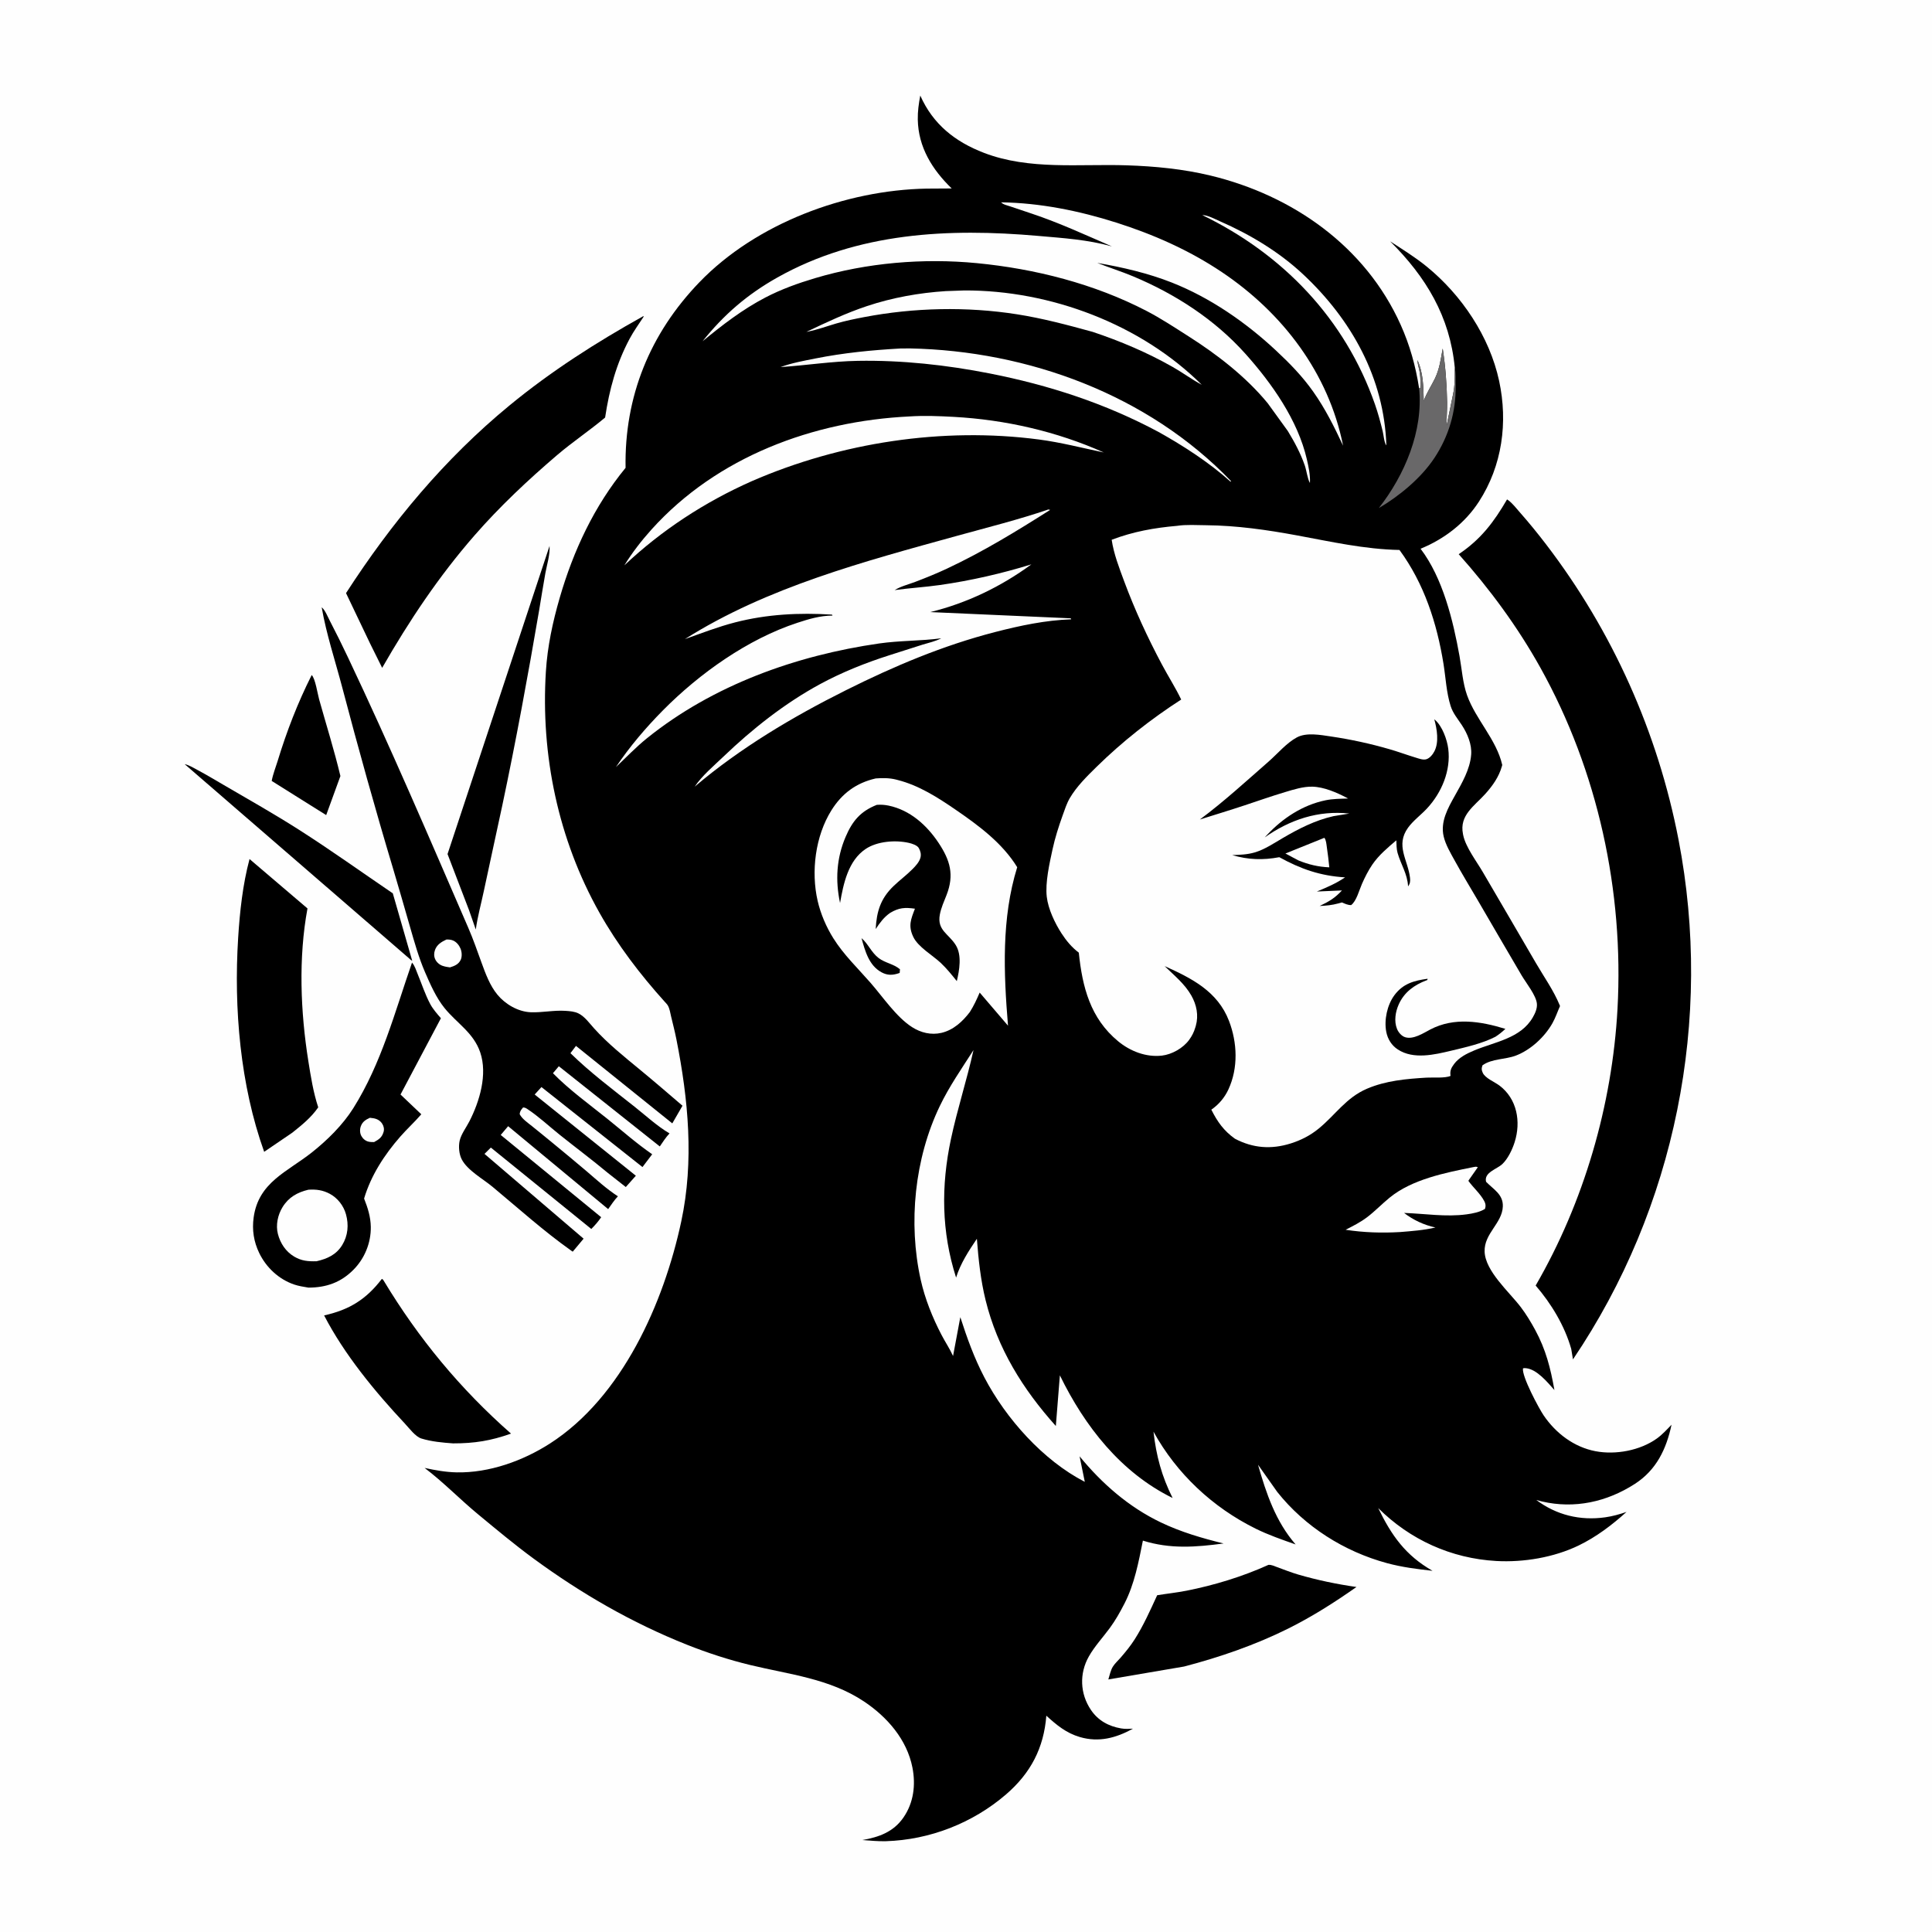
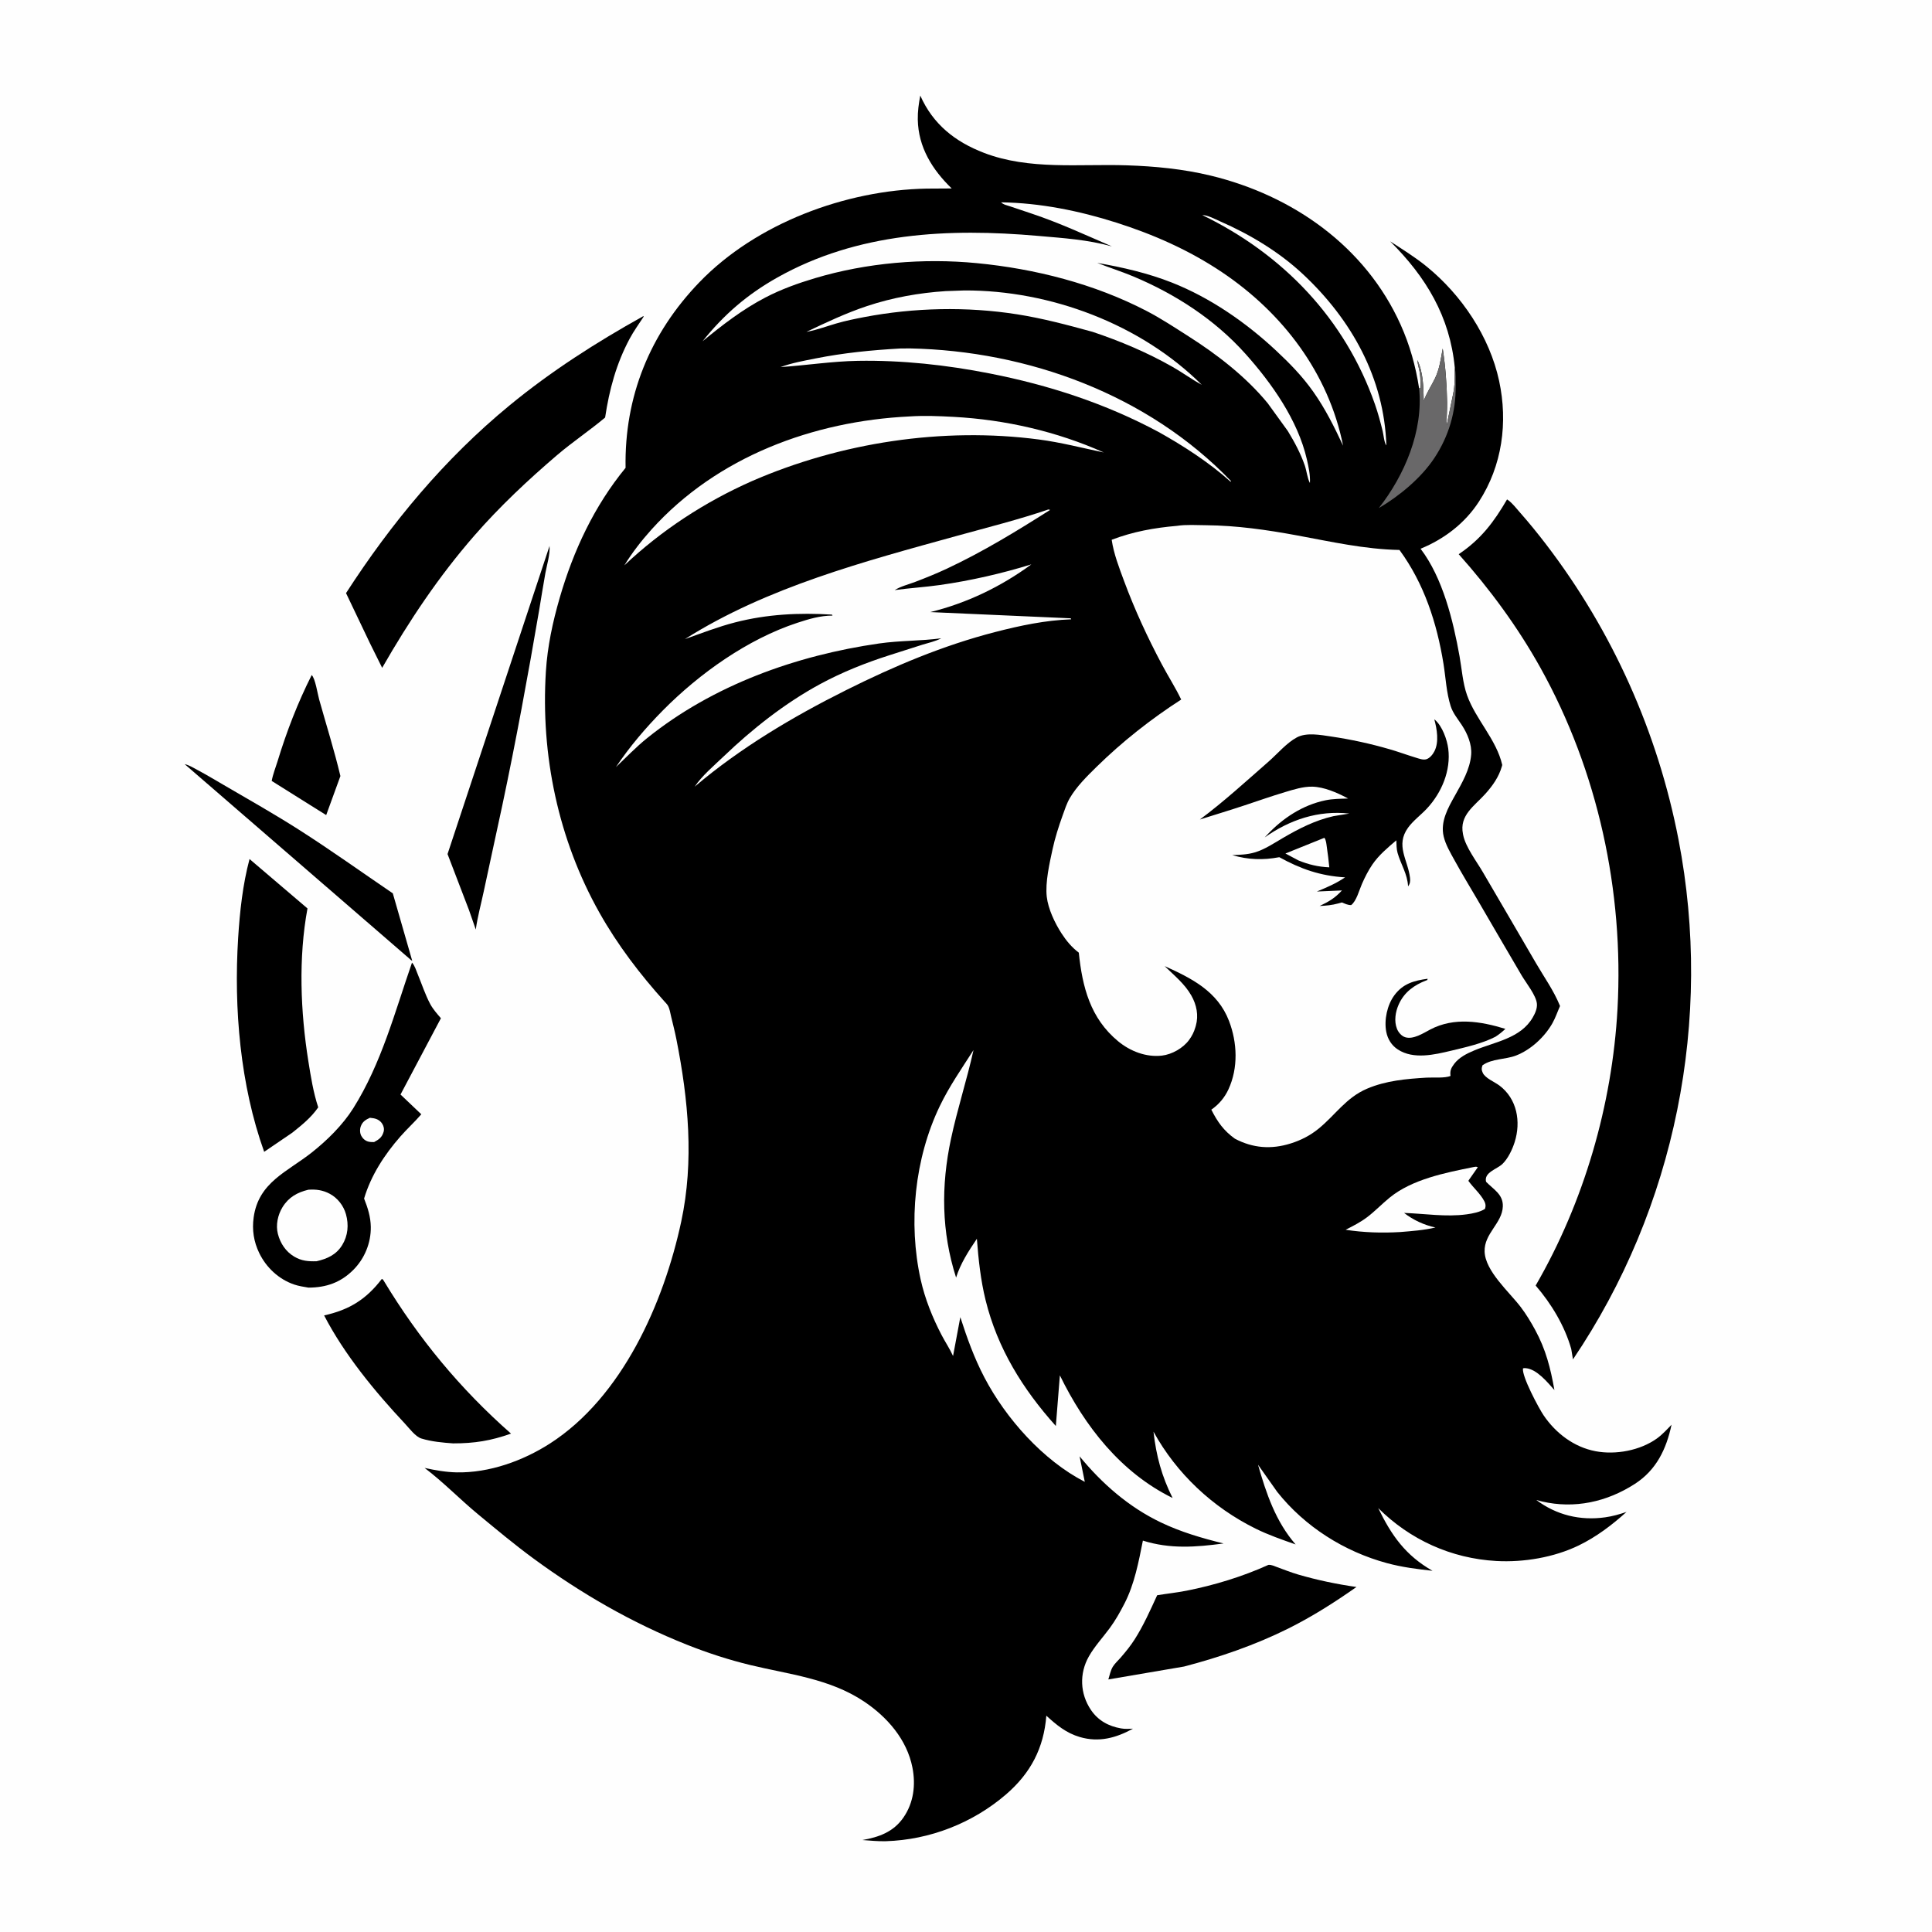
<svg xmlns="http://www.w3.org/2000/svg" version="1.1" style="display: block;" viewBox="0 0 2048 2048" width="1024" height="1024">
  <path transform="translate(0,0)" fill="rgb(254,254,254)" d="M 0 0 L 2048 0 L 2048 2048 L 0 2048 L 0 0 z" />
  <path transform="translate(0,0)" fill="rgb(0,0,0)" d="M 330.402 715.581 C 334.185 719.064 336.688 735.627 338.289 741.359 C 345.833 768.375 354.355 795.361 360.845 822.642 L 345.776 864.022 L 327.945 852.868 L 288.023 827.825 C 289.306 820.688 292.123 813.865 294.236 806.934 C 303.872 775.32 315.529 745.11 330.402 715.581 z" />
  <path transform="translate(0,0)" fill="rgb(0,0,0)" d="M 195.737 810.012 C 200.481 811.035 205.649 814.229 209.923 816.521 C 219.264 821.532 228.341 826.979 237.498 832.313 C 264.153 847.841 290.995 863.029 317.014 879.633 C 350.779 901.179 383.284 924.479 416.394 946.984 L 436.955 1018.42 C 435.081 1017.33 435.755 1017.88 434.243 1016.41 L 195.737 810.012 z" />
  <path transform="translate(0,0)" fill="rgb(0,0,0)" d="M 582.53 578.745 C 583.223 587.641 579.742 598.728 578.122 607.531 C 575.703 620.684 573.728 633.933 571.474 647.118 C 559.643 716.334 546.961 785.384 532.392 854.079 C 525.965 884.382 519.189 914.615 512.792 944.929 C 509.97 958.299 506.212 971.819 504.347 985.348 L 497.161 964.725 L 474.413 905.335 L 582.53 578.745 z" />
  <path transform="translate(0,0)" fill="rgb(0,0,0)" d="M 404.807 1355.64 C 406.271 1356.71 405.929 1356.22 406.776 1357.63 C 443.778 1418.96 487.915 1472.35 541.694 1519.68 C 520.368 1527.28 502.854 1530.07 480.269 1530.04 C 469.109 1529.24 457.419 1528.19 446.666 1524.88 C 440.354 1522.94 433.761 1513.94 429.221 1509.09 C 397.394 1475.14 365.039 1435.84 343.578 1394.41 C 370.22 1388.46 388.102 1377.5 404.807 1355.64 z" />
  <path transform="translate(0,0)" fill="rgb(0,0,0)" d="M 1344.55 1658.84 C 1347.62 1658.48 1351.17 1660.26 1354.01 1661.29 C 1361.36 1663.98 1368.69 1666.9 1376.2 1669.1 C 1396.51 1675.01 1416.99 1679.28 1437.91 1682.29 C 1414.76 1698.55 1390.97 1713.69 1365.61 1726.33 C 1330.73 1743.72 1292.82 1756.76 1255.17 1766.59 L 1174.89 1780.28 C 1176.2 1776 1177.3 1770.59 1179.65 1766.78 C 1181.76 1763.35 1185.16 1760.34 1187.8 1757.3 C 1193.16 1751.11 1198.34 1744.79 1202.75 1737.88 C 1212.21 1723.02 1219.3 1706.97 1226.65 1691.02 C 1236.95 1689.33 1247.35 1688.25 1257.6 1686.24 C 1286.94 1680.47 1317.3 1671.22 1344.55 1658.84 z" />
  <path transform="translate(0,0)" fill="rgb(0,0,0)" d="M 264.526 910.618 L 325.941 962.978 C 316.241 1015.38 318.505 1072.58 326.878 1125 C 329.499 1141.41 332.125 1158.02 337.336 1173.84 C 329.858 1184.68 320.024 1192.56 309.828 1200.7 L 280.028 1220.98 C 254.619 1150.06 247.774 1069.01 252.449 994.269 C 254.193 966.387 257.29 937.642 264.526 910.618 z" />
  <path transform="translate(0,0)" fill="rgb(0,0,0)" d="M 436.744 1020.42 C 439.691 1023.54 441.272 1029 442.914 1032.98 C 447.183 1043.31 450.802 1054.55 456.091 1064.38 C 459.069 1069.91 463.314 1074.63 467.386 1079.37 L 424.567 1160.24 L 446.588 1181.19 C 439.57 1189.32 431.543 1196.63 424.439 1204.72 C 407.608 1223.91 393.293 1245.85 385.951 1270.51 C 389.841 1280.29 392.899 1289.93 393.062 1300.57 C 393.321 1317.53 386.479 1334.15 374.561 1346.11 C 361.15 1359.57 345.697 1364.9 326.95 1364.93 C 321.868 1364.05 316.596 1363.29 311.709 1361.61 C 295.472 1356.03 282.207 1343.62 274.781 1328.25 C 268.971 1316.23 267.06 1303.7 268.887 1290.5 C 274.049 1253.22 304.399 1242.32 330.452 1221.72 C 346.777 1208.82 363.385 1192.44 374.496 1174.76 C 404.361 1127.26 418.53 1072.87 436.744 1020.42 z" />
  <path transform="translate(0,0)" fill="rgb(254,254,254)" d="M 392.111 1184.9 L 395.73 1185.37 C 399.649 1186.02 402.924 1187.77 405.147 1191.18 C 406.786 1193.69 407.478 1196.85 406.644 1199.76 C 404.957 1205.64 401.741 1207.85 396.552 1210.65 C 394.605 1210.65 392.588 1210.65 390.683 1210.21 C 387.412 1209.45 384.687 1207.13 383.071 1204.21 C 381.387 1201.17 381.295 1197.03 382.503 1193.81 C 384.307 1188.99 387.63 1186.95 392.111 1184.9 z" />
  <path transform="translate(0,0)" fill="rgb(254,254,254)" d="M 326.887 1261.15 C 335.151 1260.6 342.214 1261.53 349.607 1265.49 C 357.885 1269.93 364.211 1278.09 366.727 1287.12 C 369.855 1298.36 368.896 1309.75 362.753 1319.8 C 356.433 1330.14 346.828 1334.4 335.54 1336.98 C 326.777 1337.21 319.685 1336.69 311.873 1332.05 C 302.937 1326.75 297.137 1317.99 294.575 1308.02 C 292.153 1298.59 294.449 1287.9 299.453 1279.7 C 305.929 1269.09 315.177 1263.98 326.887 1261.15 z" />
  <path transform="translate(0,0)" fill="rgb(0,0,0)" d="M 681.858 335.168 L 682.43 335.481 C 677.363 343.323 671.924 350.697 667.5 358.964 C 653.278 385.538 645.891 412.976 641.45 442.606 C 624.961 456.433 606.947 468.43 590.544 482.433 C 559.649 508.808 529.665 536.998 502.941 567.636 C 465.049 611.078 433.751 658.024 405.105 707.929 L 392.375 682.282 L 366.804 628.721 C 414.936 554.228 471.287 486.391 540.008 429.851 C 584.385 393.34 631.753 363.108 681.858 335.168 z" />
-   <path transform="translate(0,0)" fill="rgb(0,0,0)" d="M 341.007 643.756 C 344.641 646.68 347.378 653.748 349.556 657.915 C 356.247 670.721 362.606 683.649 368.795 696.705 C 413.575 791.168 454.889 887.661 496.43 983.594 C 501.645 995.638 505.931 1008.02 510.402 1020.35 C 514.659 1032.09 519.291 1044.74 527.349 1054.48 C 535.73 1064.6 549.165 1072.46 562.493 1073.02 C 574.76 1073.53 587.097 1070.7 599.311 1071.53 C 603.999 1071.85 609.143 1072.18 613.385 1074.36 C 619.925 1077.71 624.669 1084.46 629.513 1089.85 C 644.19 1106.17 661.472 1119.96 678.367 1133.89 C 693.583 1146.44 708.522 1159.26 723.47 1172.12 L 712.67 1190.83 L 610.552 1108.7 L 604.701 1116.42 C 625.72 1137.03 649.8 1155.03 672.851 1173.3 C 684.835 1182.8 696.533 1193.7 709.724 1201.47 C 705.746 1205.64 702.663 1210.53 699.412 1215.27 L 592.387 1130.26 L 586.144 1137.64 C 603.341 1155.21 624.584 1170.57 643.772 1185.96 C 659.418 1198.51 674.841 1212.21 691.352 1223.56 L 681.048 1237.13 L 573.972 1152.33 L 566.783 1160.23 L 674.031 1246.32 L 663.377 1258.31 L 644.341 1243.35 C 627.594 1229.39 610.027 1216.29 592.995 1202.66 C 581.807 1193.71 570.843 1183.37 558.882 1175.51 C 557.266 1174.45 556.416 1174.07 554.5 1173.95 C 552.491 1176.34 551.191 1177.75 550.85 1181 C 553.434 1186.16 559.356 1190.04 563.772 1193.63 C 571.28 1199.72 578.819 1205.77 586.264 1211.94 C 598.184 1221.81 610.171 1231.6 621.938 1241.66 C 632.737 1250.89 643.046 1260.39 654.997 1268.13 C 651.108 1272.26 647.964 1277.1 644.668 1281.71 L 538.647 1193.81 L 530.787 1203.1 L 637.277 1290.3 C 634.108 1294.95 630.772 1298.78 626.8 1302.76 L 520.325 1216.48 L 513.592 1223.17 L 618.64 1313.05 L 607.107 1326.83 L 605.245 1325.54 C 576.29 1304.97 549.369 1280.78 522.089 1258.05 C 512.057 1249.69 495.576 1240.7 489.5 1229.05 C 486.566 1223.43 485.888 1215.2 487.287 1209.08 C 488.846 1202.26 494.305 1195.04 497.527 1188.76 C 508.392 1167.61 517.023 1138.86 509.039 1115.5 C 501.903 1094.62 484.335 1084.78 471.199 1068.55 C 462.364 1057.63 456.073 1043.38 450.532 1030.53 C 443.876 1015.09 439.392 998.993 434.735 982.882 C 428.841 962.491 423.068 942.077 416.965 921.746 C 397.721 857.636 379.782 793.209 362.73 728.482 C 355.351 700.469 345.942 672.288 341.007 643.756 z" />
  <path transform="translate(0,0)" fill="rgb(254,254,254)" d="M 473.248 995.923 C 475.702 995.901 477.957 996.004 480.256 996.97 C 483.881 998.492 486.662 1001.95 488.149 1005.5 C 489.611 1008.99 489.998 1014.15 488.294 1017.61 C 485.964 1022.34 481.709 1024.02 476.962 1025.47 C 474.33 1025.18 471.727 1024.68 469.21 1023.84 C 465.878 1022.73 462.773 1020.03 461.312 1016.8 C 459.873 1013.62 459.948 1010.25 461.117 1007 C 463.194 1001.23 467.988 998.405 473.248 995.923 z" />
  <path transform="translate(0,0)" fill="rgb(0,0,0)" d="M 1597.52 529.424 L 1598.86 530.269 C 1603.44 533.656 1607.79 539.354 1611.61 543.695 C 1621.07 554.43 1630.04 565.455 1638.73 576.81 C 1709.24 668.889 1757.27 776.118 1779.3 890.044 C 1816.12 1080.5 1776.09 1280.26 1667.41 1441 L 1665.58 1429.98 C 1658.71 1405.58 1644.38 1381.8 1627.86 1362.73 C 1679.04 1274.33 1709.01 1171.38 1714.62 1069.5 C 1721.47 944.82 1693.82 817.249 1632.96 707.938 C 1608.79 664.528 1579.31 624.508 1546.29 587.461 C 1569.82 571.671 1583.53 553.452 1597.52 529.424 z" />
  <path transform="translate(0,0)" fill="rgb(0,0,0)" d="M 975.524 101.288 C 988.949 131.639 1012.32 150.224 1043 162.016 C 1091.08 180.494 1144.19 173.589 1194.5 175.252 C 1224.25 176.236 1254.1 179.113 1283.08 186.088 C 1370.14 207.042 1447.35 261.09 1484.68 344.101 C 1494.45 365.827 1500.69 388.137 1504.31 411.63 L 1505.58 411.5 C 1506.01 404.044 1505.76 396.687 1503.83 389.425 C 1503.13 386.774 1502.75 384.432 1502.5 381.698 C 1508.8 395.119 1508.9 410.474 1509.2 425.039 C 1512.38 416.087 1517.22 409.304 1521.24 400.921 C 1525.97 391.077 1527.38 380.116 1529.33 369.477 C 1532.2 388.244 1533.7 407.605 1533.99 426.594 C 1534.11 434.715 1533.33 442.694 1533.54 450.849 L 1540.29 418 C 1542.32 408.595 1542.08 399.165 1542.12 389.59 C 1536.92 335.522 1511.63 293.571 1473.58 255.801 C 1486.73 264.325 1500.18 272.65 1512.34 282.556 C 1549.38 312.721 1579.04 356.806 1589.14 403.781 C 1598.59 447.743 1592.46 493.591 1567.71 531.787 C 1552.85 554.717 1530.83 571.467 1505.85 581.68 C 1529.43 612.604 1540.38 657.763 1547.16 695.551 C 1549.59 709.077 1550.55 724.054 1555.14 736.949 C 1564.28 762.646 1586.25 783.787 1592.44 810.889 L 1592 812.498 C 1588.86 823.611 1582.14 833.058 1574.48 841.573 C 1562.92 854.406 1546.83 864.183 1550.8 884 L 1551.05 885.307 C 1553.76 898.189 1565.14 912.922 1571.86 924.456 C 1590.61 956.608 1609.48 988.69 1628.15 1020.89 C 1636.7 1035.62 1646.86 1049.78 1653.34 1065.58 L 1653.69 1066.42 C 1650.98 1072.52 1648.9 1078.84 1645.61 1084.68 C 1637.46 1099.16 1622.61 1112.94 1607 1118.92 C 1595.62 1123.28 1581.66 1122.05 1571.5 1129.25 C 1570.39 1132.6 1570.31 1133.79 1571.72 1137.09 C 1574.2 1142.9 1584.38 1146.89 1589.42 1150.69 C 1608.23 1164.82 1612.43 1189.08 1605.6 1210.7 C 1603.14 1218.5 1598.55 1228.18 1592.66 1233.84 C 1586.82 1239.46 1572.81 1242.72 1575.3 1252.75 C 1583.3 1260.97 1593.54 1266.08 1593.06 1278.92 C 1592.39 1296.84 1573.18 1307.4 1573.75 1326.65 C 1574.37 1347.49 1599.9 1369.5 1612.14 1385.65 C 1617.86 1393.19 1622.81 1401.4 1627.32 1409.71 C 1638.73 1430.74 1643.59 1450.22 1647.75 1473.51 C 1640.37 1465.24 1629.21 1451.45 1617.5 1450.33 C 1615.89 1450.17 1615.8 1450.26 1614.44 1450.5 C 1612.91 1458.7 1631.28 1492.91 1636.28 1500.3 C 1649.17 1519.3 1668.49 1534.02 1691.37 1538.36 C 1712.69 1542.4 1738.55 1537.62 1756.35 1524.88 C 1762.07 1520.78 1767.03 1515.31 1771.9 1510.27 C 1766.42 1536.02 1755.87 1558.25 1733 1573 C 1703.45 1592.06 1669.08 1599.7 1634.5 1591.61 L 1628.52 1590.03 C 1649.95 1606.06 1674.96 1612.14 1701.5 1608.43 C 1709.28 1607.35 1716.76 1605.23 1724.18 1602.7 C 1708.78 1616.6 1692.1 1629.25 1673.36 1638.31 C 1647.14 1650.97 1614.98 1656.35 1586 1654.71 C 1538.4 1652.01 1494.72 1632.24 1460.97 1598.63 C 1475.02 1627.63 1489.92 1648.8 1518.54 1665.12 C 1502.12 1663.29 1486.27 1661.32 1470.24 1656.98 C 1424.87 1644.68 1383.29 1618.41 1353.98 1581.57 L 1333.56 1552.68 C 1342.26 1583.19 1352.26 1612.8 1373.4 1637.17 C 1359.09 1632.13 1344.66 1627.17 1331.04 1620.44 C 1285.43 1597.89 1247.28 1562.18 1222.75 1517.64 C 1225.65 1543.27 1231.46 1564.88 1243.01 1587.93 C 1188.15 1561.01 1149.83 1511.89 1123.51 1457.93 L 1119.23 1511.62 C 1084.27 1472.61 1057.44 1429.57 1044.77 1378.23 C 1039.51 1356.88 1037.2 1335.03 1035.53 1313.16 C 1026.76 1326.13 1018.21 1339.22 1013.49 1354.3 C 997.905 1305.68 997.481 1257.08 1008.03 1207.5 C 1014.78 1175.8 1024.92 1144.84 1031.95 1113.15 C 1019.41 1132.75 1006.32 1151.47 996.199 1172.52 C 969.463 1228.11 962.62 1296.4 975.966 1356.5 C 980.473 1376.8 988.495 1396.74 998.098 1415.15 C 1002 1422.63 1006.79 1429.72 1010.28 1437.4 L 1017.98 1396.24 C 1025.11 1418.37 1032.67 1439.46 1043.5 1460.16 C 1066.34 1503.81 1105.85 1548.17 1149.93 1570.82 L 1144.41 1543.77 C 1168.15 1572.69 1196.42 1597.47 1230.44 1613.78 C 1251.81 1624.02 1274.11 1630.5 1297.05 1636.15 C 1267.55 1640.06 1240.51 1642.22 1211.51 1633.12 C 1206.99 1655.7 1202.62 1679.19 1191.98 1699.84 C 1187.35 1708.84 1182.49 1717.54 1176.49 1725.7 C 1169.14 1735.7 1160.37 1745.08 1154.23 1755.89 C 1143.99 1773.94 1144.8 1795.42 1156.44 1812.61 C 1164.09 1823.91 1175.19 1829.91 1188.43 1832.2 C 1192.59 1832.92 1196.83 1832.7 1201.03 1832.47 C 1183.11 1842.28 1164.97 1847.29 1144.64 1841.32 C 1130.22 1837.09 1120.05 1828.62 1109.16 1818.7 C 1106.47 1853.1 1092.51 1879.69 1066.37 1902.2 C 1031.11 1932.55 985.603 1950.31 939.08 1951.75 C 930.834 1952 922.408 1951.1 914.186 1950.52 C 931.759 1947.42 947.057 1941.98 957.661 1926.68 C 968.504 1911.02 970.821 1892.13 967.22 1873.71 C 961.403 1843.95 940.412 1819.99 915.81 1803.59 C 879.357 1779.31 836.79 1775.02 795.36 1765.01 C 772.572 1759.5 749.915 1752.11 728.123 1743.45 C 669.879 1720.28 616.158 1689.25 565.661 1652.21 C 545.501 1637.42 526.055 1621.16 506.781 1605.23 C 487.524 1589.32 470.03 1571.13 450.119 1556.08 C 461.416 1558.52 472.517 1560.54 484.106 1560.77 C 518.511 1561.45 554.297 1548.61 582.962 1530.19 C 659.662 1480.9 703.672 1381.1 722.136 1294.89 C 735.871 1230.75 729.669 1165.64 717.027 1101.79 C 715.419 1093.67 713.376 1085.69 711.43 1077.65 C 710.518 1073.89 709.912 1069.22 707.919 1065.85 C 707.092 1064.45 705.897 1063.31 704.819 1062.11 C 678.542 1032.95 654.714 1001.78 635.428 967.5 C 591.719 889.81 573.093 800.446 578.664 711.765 C 580.336 685.154 585.893 659.334 593.292 633.787 C 607.803 583.686 629.932 536.389 663.137 495.926 C 661.782 420.356 688.954 353.615 741.328 299.249 C 801.545 236.739 896.305 201.542 982.139 199.937 L 1008.84 199.774 C 988.271 179.832 973.414 156.115 972.895 126.687 C 972.739 117.861 973.918 109.92 975.524 101.288 z" />
  <path transform="translate(0,0)" fill="rgb(254,254,254)" d="M 1274.46 227.99 C 1280.27 228.009 1288.1 232.328 1293.43 234.663 C 1325.2 248.594 1355.76 266.896 1381.21 290.671 C 1432.56 338.63 1467.35 400.895 1469.59 472.126 C 1467.35 469.654 1466.59 460.635 1465.69 457 C 1463.33 447.442 1460.76 437.884 1457.51 428.584 C 1425.89 338.009 1359.9 269.37 1274.46 227.99 z" />
  <path transform="translate(0,0)" fill="rgb(105,104,105)" d="M 1529.33 369.477 C 1532.2 388.244 1533.7 407.605 1533.99 426.594 C 1534.11 434.715 1533.33 442.694 1533.54 450.849 L 1540.29 418 C 1542.32 408.595 1542.08 399.165 1542.12 389.59 C 1543.43 396.062 1542.97 402.448 1543.06 409 C 1543.44 436.507 1535.7 462.556 1520.46 485.57 C 1506.47 506.69 1483.4 525.804 1461.61 538.584 C 1488.99 503.658 1508.87 456.872 1504.31 411.63 L 1505.58 411.5 C 1506.01 404.044 1505.76 396.687 1503.83 389.425 C 1503.13 386.774 1502.75 384.432 1502.5 381.698 C 1508.8 395.119 1508.9 410.474 1509.2 425.039 C 1512.38 416.087 1517.22 409.304 1521.24 400.921 C 1525.97 391.077 1527.38 380.116 1529.33 369.477 z" />
  <path transform="translate(0,0)" fill="rgb(254,254,254)" d="M 1561.52 1237.23 C 1563.75 1236.86 1564.41 1236.41 1566.56 1237.3 L 1557.28 1250.53 L 1556.55 1251.77 C 1561.75 1258.99 1569.31 1265.44 1573.41 1273.28 C 1574.93 1276.19 1575.16 1278.44 1574.12 1281.5 C 1568.58 1284.97 1561.13 1286.37 1554.72 1287.25 C 1532.77 1290.25 1510.38 1286.5 1488.39 1285.76 C 1498.08 1293.27 1509.66 1298.65 1521.62 1301.19 C 1509.38 1304.1 1496.75 1304.99 1484.25 1306.02 C 1464.9 1307.16 1445.6 1306.56 1426.42 1303.62 C 1434.22 1299.62 1442.09 1295.67 1449.1 1290.36 C 1457.56 1283.96 1464.89 1276.22 1473.09 1269.53 C 1496.98 1250.04 1531.99 1243.2 1561.52 1237.23 z" />
  <path transform="translate(0,0)" fill="rgb(254,254,254)" d="M 954.127 369.432 L 964.398 369.336 C 1089.89 371.844 1216.96 418.412 1304.95 510 L 1304.5 510.652 C 1281.97 490.384 1254.58 472.675 1228.14 457.907 C 1171.62 427.655 1112.01 408.251 1049.17 395.885 C 1003.35 386.866 956.079 381.695 909.322 382.505 C 881.714 382.984 854.84 387.293 827.426 389.114 C 839.255 384.754 852.134 382.431 864.468 379.982 C 894.374 374.043 923.714 371.149 954.127 369.432 z" />
  <path transform="translate(0,0)" fill="rgb(254,254,254)" d="M 1002.46 308.591 L 1022.33 307.884 C 1113.12 307.568 1209.12 343.439 1273.91 407.899 C 1263.33 402.184 1253.64 394.996 1243.18 389.046 C 1216.18 373.686 1187.61 361.598 1158.18 351.772 C 1131.64 344.485 1105.3 337.434 1078.06 333.159 C 1024.9 324.817 968.902 326.051 916.082 336.137 C 906.185 338.026 896.273 340.049 886.594 342.867 C 876.541 345.794 866.686 349.477 856.397 351.505 L 854.826 351.808 C 875.992 341.715 896.944 331.805 919.259 324.381 C 946.054 315.468 974.334 310.414 1002.46 308.591 z" />
  <path transform="translate(0,0)" fill="rgb(254,254,254)" d="M 964.262 441.434 C 979.723 440.407 995.539 441.058 1011 441.902 C 1065.51 444.879 1120.2 457.327 1170.09 479.639 C 1146.99 474.803 1124.7 468.954 1101.2 465.871 C 999.247 452.492 891.039 469.096 796.998 510.025 C 747.261 532.083 701.426 561.922 661.862 599.284 C 669.932 586.039 680.26 572.795 690.616 561.296 C 760.163 484.074 862.199 446.34 964.262 441.434 z" />
  <path transform="translate(0,0)" fill="rgb(254,254,254)" d="M 1061.22 214.479 C 1102.49 215.057 1143.96 223.468 1183.18 235.926 C 1222.76 248.495 1260.63 265.242 1295.21 288.438 C 1359.6 331.623 1408.36 395.423 1423.73 472.442 C 1414.34 452.372 1404.91 433.342 1392.07 415.185 C 1380.37 398.647 1367.14 385.125 1352.38 371.357 C 1320.57 341.681 1282.88 315.597 1242.3 299.561 C 1217.09 289.595 1189.84 283.309 1163.15 278.692 C 1175.74 283.689 1188.67 287.714 1201.19 292.955 C 1245.91 311.675 1287.58 338.632 1320.04 374.867 C 1348.2 406.296 1375.79 445.391 1385.34 487 C 1387.22 495.174 1389.04 503.582 1388.58 512 C 1385.92 507.359 1385.01 498.777 1383.11 493.344 C 1378.54 480.275 1372.35 468.767 1365.18 456.959 L 1343.89 427.524 C 1320.85 399.455 1290.42 375.926 1259.95 356.549 C 1245.24 347.188 1230.71 337.542 1215.2 329.504 C 1159.92 300.85 1097.23 284.893 1035.45 278.938 C 978.584 273.456 918.819 278.504 864 294.856 C 845.862 300.267 828.098 306.633 811.287 315.397 C 787.003 328.056 765.824 344.447 744.746 361.741 C 767.405 333.44 792.254 312.047 823.895 294.243 C 909.164 246.262 1005.46 241.716 1100.59 250.069 C 1127.16 252.402 1152.87 254.013 1178.67 261.202 C 1150.5 249.016 1123.24 236.363 1094.06 226.577 C 1086.38 223.998 1078.69 221.433 1071.01 218.824 C 1067.73 217.709 1063.64 217.002 1061.22 214.479 z" />
  <path transform="translate(0,0)" fill="rgb(254,254,254)" d="M 1111.27 540.073 L 1113.22 540.5 C 1077.46 563.176 1042.31 584.695 1003.9 602.725 C 992.887 607.897 981.558 612.482 970.186 616.813 C 962.934 619.575 954.985 621.44 948.367 625.536 C 964.315 623.329 980.42 622.414 996.385 620.138 C 1028.92 615.5 1061.92 607.971 1093.31 598.249 C 1061.13 621.874 1024.92 639.337 986.126 648.835 L 1135 655.44 L 1135.52 656.5 C 1108.07 657.493 1081.51 663.117 1055 669.955 C 999.607 684.244 947.944 706.081 896.875 731.585 C 840.438 759.77 784.539 792.987 736.379 833.904 C 744.21 822.242 756.578 811.891 766.697 802.198 C 797.455 772.737 831.856 745.504 869.377 725.164 C 892.63 712.558 917.591 702.632 942.753 694.589 C 954.418 690.876 966.059 687.076 977.743 683.424 C 984.467 681.322 991.535 679.911 997.789 676.615 C 975.98 679.527 953.909 678.943 932 682.089 C 843.921 694.739 755.719 726.28 685.876 782.521 C 674.151 791.961 663.823 802.814 652.921 813.156 C 667.241 791.678 684.72 771.212 702.871 752.873 C 741.564 713.78 792.775 677.399 845.257 660.19 C 857.662 656.122 869.328 652.6 882.5 652.541 L 881.914 651.5 C 847.199 649.349 813.102 651.039 779.234 659.761 C 761.062 664.441 743.697 671.204 726.052 677.48 C 813.057 622.37 916.832 594.992 1015.18 567.815 C 1047.09 558.997 1079.98 550.797 1111.27 540.073 z" />
-   <path transform="translate(0,0)" fill="rgb(254,254,254)" d="M 928.257 825.181 C 935.271 824.592 942.783 824.618 949.629 826.324 L 951.5 826.813 C 974.003 832.477 994.092 845.36 1013.03 858.357 C 1037.46 875.115 1062.63 893.745 1078.28 919.28 C 1061.46 973.515 1063.93 1031.36 1068.53 1087.27 L 1038.5 1052.16 C 1035.42 1059.36 1032.3 1066.15 1028.08 1072.77 C 1020.47 1082.83 1010.61 1091.91 998 1094.87 C 987.069 1097.43 976.096 1094.75 966.783 1088.77 C 950.019 1078.02 935.783 1056.65 922.692 1041.69 C 909.193 1026.27 894.327 1012.07 883.37 994.591 C 875.869 982.624 869.927 968.799 866.753 955.034 C 859.581 923.929 864.222 886.357 881.302 859.025 C 892.537 841.047 907.606 829.932 928.257 825.181 z" />
  <path transform="translate(0,0)" fill="rgb(0,0,0)" d="M 913.244 994.464 C 920.29 1000.42 923.614 1009.63 931.432 1015.6 C 938.284 1020.83 947.634 1021.88 953.997 1027.5 L 953.698 1031.32 L 952.576 1031.73 C 946.085 1033.89 940.68 1034.03 934.5 1030.7 C 921.092 1023.47 916.988 1008.01 913.244 994.464 z" />
-   <path transform="translate(0,0)" fill="rgb(0,0,0)" d="M 929.431 853.18 C 933.688 852.84 937.761 853.112 941.942 853.978 C 964.693 858.688 982.52 874.783 994.981 893.57 C 1007.18 911.959 1011.72 927.35 1003.41 948.664 C 1000.77 955.434 997.59 962.315 996.262 969.496 C 993.158 986.275 1005.72 989.777 1013.22 1001.97 C 1019.8 1012.64 1016.99 1028.67 1014.25 1040.03 C 1008.9 1033.32 1003.51 1026.63 997.258 1020.74 C 988.57 1012.54 973.208 1003.92 968.072 993.067 C 962.54 981.379 965.596 974.424 969.866 963.256 C 959.225 961.733 952.868 962.141 943.548 967.717 C 936.979 972.269 932.606 978.268 928.262 984.847 C 929.276 966.255 933.379 952.598 947.137 939.328 C 953.665 933.031 960.944 927.728 967.356 921.233 C 970.662 917.885 974.453 913.832 975.708 909.16 C 976.673 905.565 975.728 902.085 973.946 898.947 C 972.249 895.959 966.644 894.212 963.51 893.5 C 949.241 890.258 929.873 891.687 917.546 899.989 C 899.079 912.428 894.072 936.732 890.497 957.229 C 885.377 933.256 886.679 909.792 896.379 887.121 C 903.58 870.289 912.099 860.054 929.431 853.18 z" />
+   <path transform="translate(0,0)" fill="rgb(0,0,0)" d="M 929.431 853.18 C 933.688 852.84 937.761 853.112 941.942 853.978 C 964.693 858.688 982.52 874.783 994.981 893.57 C 1007.18 911.959 1011.72 927.35 1003.41 948.664 C 1000.77 955.434 997.59 962.315 996.262 969.496 C 993.158 986.275 1005.72 989.777 1013.22 1001.97 C 1019.8 1012.64 1016.99 1028.67 1014.25 1040.03 C 1008.9 1033.32 1003.51 1026.63 997.258 1020.74 C 988.57 1012.54 973.208 1003.92 968.072 993.067 C 962.54 981.379 965.596 974.424 969.866 963.256 C 959.225 961.733 952.868 962.141 943.548 967.717 C 936.979 972.269 932.606 978.268 928.262 984.847 C 929.276 966.255 933.379 952.598 947.137 939.328 C 953.665 933.031 960.944 927.728 967.356 921.233 C 976.673 905.565 975.728 902.085 973.946 898.947 C 972.249 895.959 966.644 894.212 963.51 893.5 C 949.241 890.258 929.873 891.687 917.546 899.989 C 899.079 912.428 894.072 936.732 890.497 957.229 C 885.377 933.256 886.679 909.792 896.379 887.121 C 903.58 870.289 912.099 860.054 929.431 853.18 z" />
  <path transform="translate(0,0)" fill="rgb(254,254,254)" d="M 1247.7 557.416 C 1257.33 555.915 1268.74 556.669 1278.53 556.761 C 1311.1 557.067 1343.01 561.661 1375 567.565 C 1411.09 574.225 1446.61 582.269 1483.5 582.987 C 1509.67 618.632 1523.16 660.387 1530.17 703.725 C 1532.56 718.573 1533.19 734.151 1537.78 748.544 C 1540.19 756.103 1545.3 762.069 1549.59 768.61 C 1555.48 777.596 1560.35 789.035 1559.5 799.941 C 1558.29 815.508 1549.79 829.97 1542.33 843.277 C 1534.91 856.521 1526.68 870.931 1530.33 886.61 C 1532.39 895.469 1537.64 904.247 1542.02 912.207 C 1549.9 926.537 1558.4 940.5 1566.66 954.615 C 1582.12 981.06 1597.44 1007.62 1613.01 1034 C 1617.67 1041.89 1628.44 1055.24 1629.18 1064 C 1629.62 1069.14 1627.3 1074.16 1624.79 1078.52 C 1611.96 1100.83 1584.41 1104.42 1562.68 1113.54 C 1554.85 1116.83 1546.7 1120.86 1541.48 1127.78 C 1538.22 1132.1 1536.83 1135.21 1537.63 1140.5 C 1531.65 1143.15 1519 1141.93 1512.16 1142.34 C 1490.58 1143.65 1469.14 1145.5 1449.05 1154.09 C 1426.78 1163.62 1415.66 1181.85 1397.71 1196.48 C 1388.9 1203.67 1378.99 1208.73 1368.17 1212.12 C 1347.5 1218.6 1328.18 1217.14 1309.05 1207.08 C 1297.22 1198.62 1290.55 1189.2 1284.06 1176.29 C 1291.98 1170.84 1298.21 1163.46 1302.22 1154.74 C 1312.7 1132.03 1311.63 1105.23 1302.79 1082.2 C 1290.78 1050.9 1263.33 1037.07 1234.55 1024.11 C 1244.66 1033.97 1255.72 1042.77 1262.85 1055.28 C 1268.44 1065.11 1270.74 1076.35 1267.62 1087.37 L 1267.13 1089 C 1265.64 1094.07 1263.6 1098.12 1260.5 1102.36 C 1254.15 1111.06 1242.28 1117.78 1231.62 1119 C 1214.9 1120.91 1198.07 1114.35 1185.3 1103.81 C 1155.72 1079.41 1147.34 1046.21 1143.57 1009.85 C 1136.19 1004.3 1130.29 997.184 1125.28 989.455 C 1118.2 978.517 1111.11 963.591 1109.61 950.575 C 1107.88 935.478 1112.52 915.183 1115.72 900.398 C 1118.36 888.189 1122.22 876.135 1126.44 864.388 C 1128.65 858.239 1130.75 851.651 1134.05 846 C 1141.2 833.768 1152.1 823.023 1162.15 813.147 C 1189.41 786.35 1219.98 762.257 1252.12 741.542 C 1245.99 728.842 1238.27 716.789 1231.64 704.319 C 1216.51 675.856 1202.86 646.41 1191.66 616.178 C 1186.38 601.905 1180.67 587.318 1178.43 572.184 C 1201.17 563.532 1223.52 559.511 1247.7 557.416 z" />
  <path transform="translate(0,0)" fill="rgb(0,0,0)" d="M 1513.33 1037.51 L 1513 1038.89 L 1511.86 1039.29 C 1498.97 1044.22 1488.54 1051.8 1482.75 1064.66 C 1479.21 1072.5 1477.58 1082.47 1480.88 1090.68 C 1482.34 1094.32 1485.65 1098.26 1489.5 1099.48 C 1498.2 1102.23 1508.81 1095.16 1516.19 1091.3 C 1541.48 1078.06 1569.34 1082.53 1595.78 1090.65 C 1592.42 1093.81 1589.13 1096.49 1585.25 1098.99 C 1571.37 1106.15 1553.78 1110.09 1538.61 1113.72 C 1520.68 1118.01 1498.38 1123.34 1481.77 1112.5 C 1475.16 1108.19 1470.98 1101.49 1469.49 1093.76 C 1467.06 1081.19 1470.48 1065.29 1478.1 1055 C 1487.26 1042.62 1498.9 1039.52 1513.33 1037.51 z" />
  <path transform="translate(0,0)" fill="rgb(0,0,0)" d="M 1520.42 762.553 L 1521.29 763.196 C 1528.87 769.86 1533.96 783.915 1535.2 793.639 C 1538.16 816.746 1528.23 840.351 1512.5 857.186 C 1506.2 863.927 1498.02 869.898 1492.63 877.341 C 1478.95 896.257 1492.49 911.482 1494.68 930.562 C 1495.07 933.977 1494.79 936.792 1492.61 939.556 C 1491.95 926.358 1484.97 916.396 1481.47 904.082 C 1480.29 899.895 1480.36 895.124 1480.17 890.791 C 1471.1 898.495 1461.56 906.479 1454.8 916.375 C 1450.43 922.773 1446.85 929.886 1443.73 936.963 C 1440.86 943.451 1437.92 955.221 1432.25 959.437 C 1428.67 959.472 1425.76 957.98 1422.53 956.625 L 1418.65 957.675 C 1411.93 959.507 1405.83 960.059 1398.88 960.371 C 1408.78 955.701 1415.02 952.016 1422.53 943.903 L 1395.92 945.048 C 1406.44 940.713 1416.39 936.479 1425.82 930.042 C 1399.68 928.463 1378.92 921.242 1356.12 908.669 C 1338.67 911.914 1323.23 911.437 1306.17 906.426 C 1314.4 906.152 1322.22 905.919 1330.2 903.566 C 1340.54 900.515 1350.69 893.681 1359.94 888.277 C 1377.12 878.243 1394.05 869.599 1413.52 865.158 L 1430.37 862.406 C 1397.41 858.806 1367.43 868.857 1340.64 887.695 L 1342.93 885.235 C 1359.63 867.351 1380.85 853.331 1405.14 848.332 C 1412.91 846.73 1421.13 846.723 1429.05 846.449 L 1427.83 845.799 C 1417.05 840.131 1403.51 834.189 1391.12 833.901 C 1381.44 833.676 1371.24 836.948 1362.04 839.707 C 1347.75 843.994 1333.67 848.935 1319.52 853.638 C 1303.73 858.885 1287.77 863.689 1271.91 868.711 C 1297.22 849.927 1321 828.075 1344.75 807.306 C 1354.15 799.086 1363.81 787.509 1374.73 781.669 C 1384.95 776.202 1399.82 779.063 1410.84 780.689 C 1431.99 783.809 1452.7 788.311 1473.23 794.277 C 1482.53 796.98 1491.6 800.34 1500.86 803.148 C 1504.08 804.123 1508.46 805.833 1511.83 804.873 C 1515.61 803.798 1518.78 799.776 1520.5 796.458 C 1525.63 786.573 1523.23 772.752 1520.42 762.553 z" />
  <path transform="translate(0,0)" fill="rgb(254,254,254)" d="M 1403.9 888.107 C 1405.84 890.661 1406.03 894.851 1406.49 897.904 C 1407.58 905.053 1408.38 912.226 1409.12 919.417 C 1397.38 918.902 1387.26 916.516 1376.35 912.057 L 1362.59 904.748 L 1403.9 888.107 z" />
</svg>